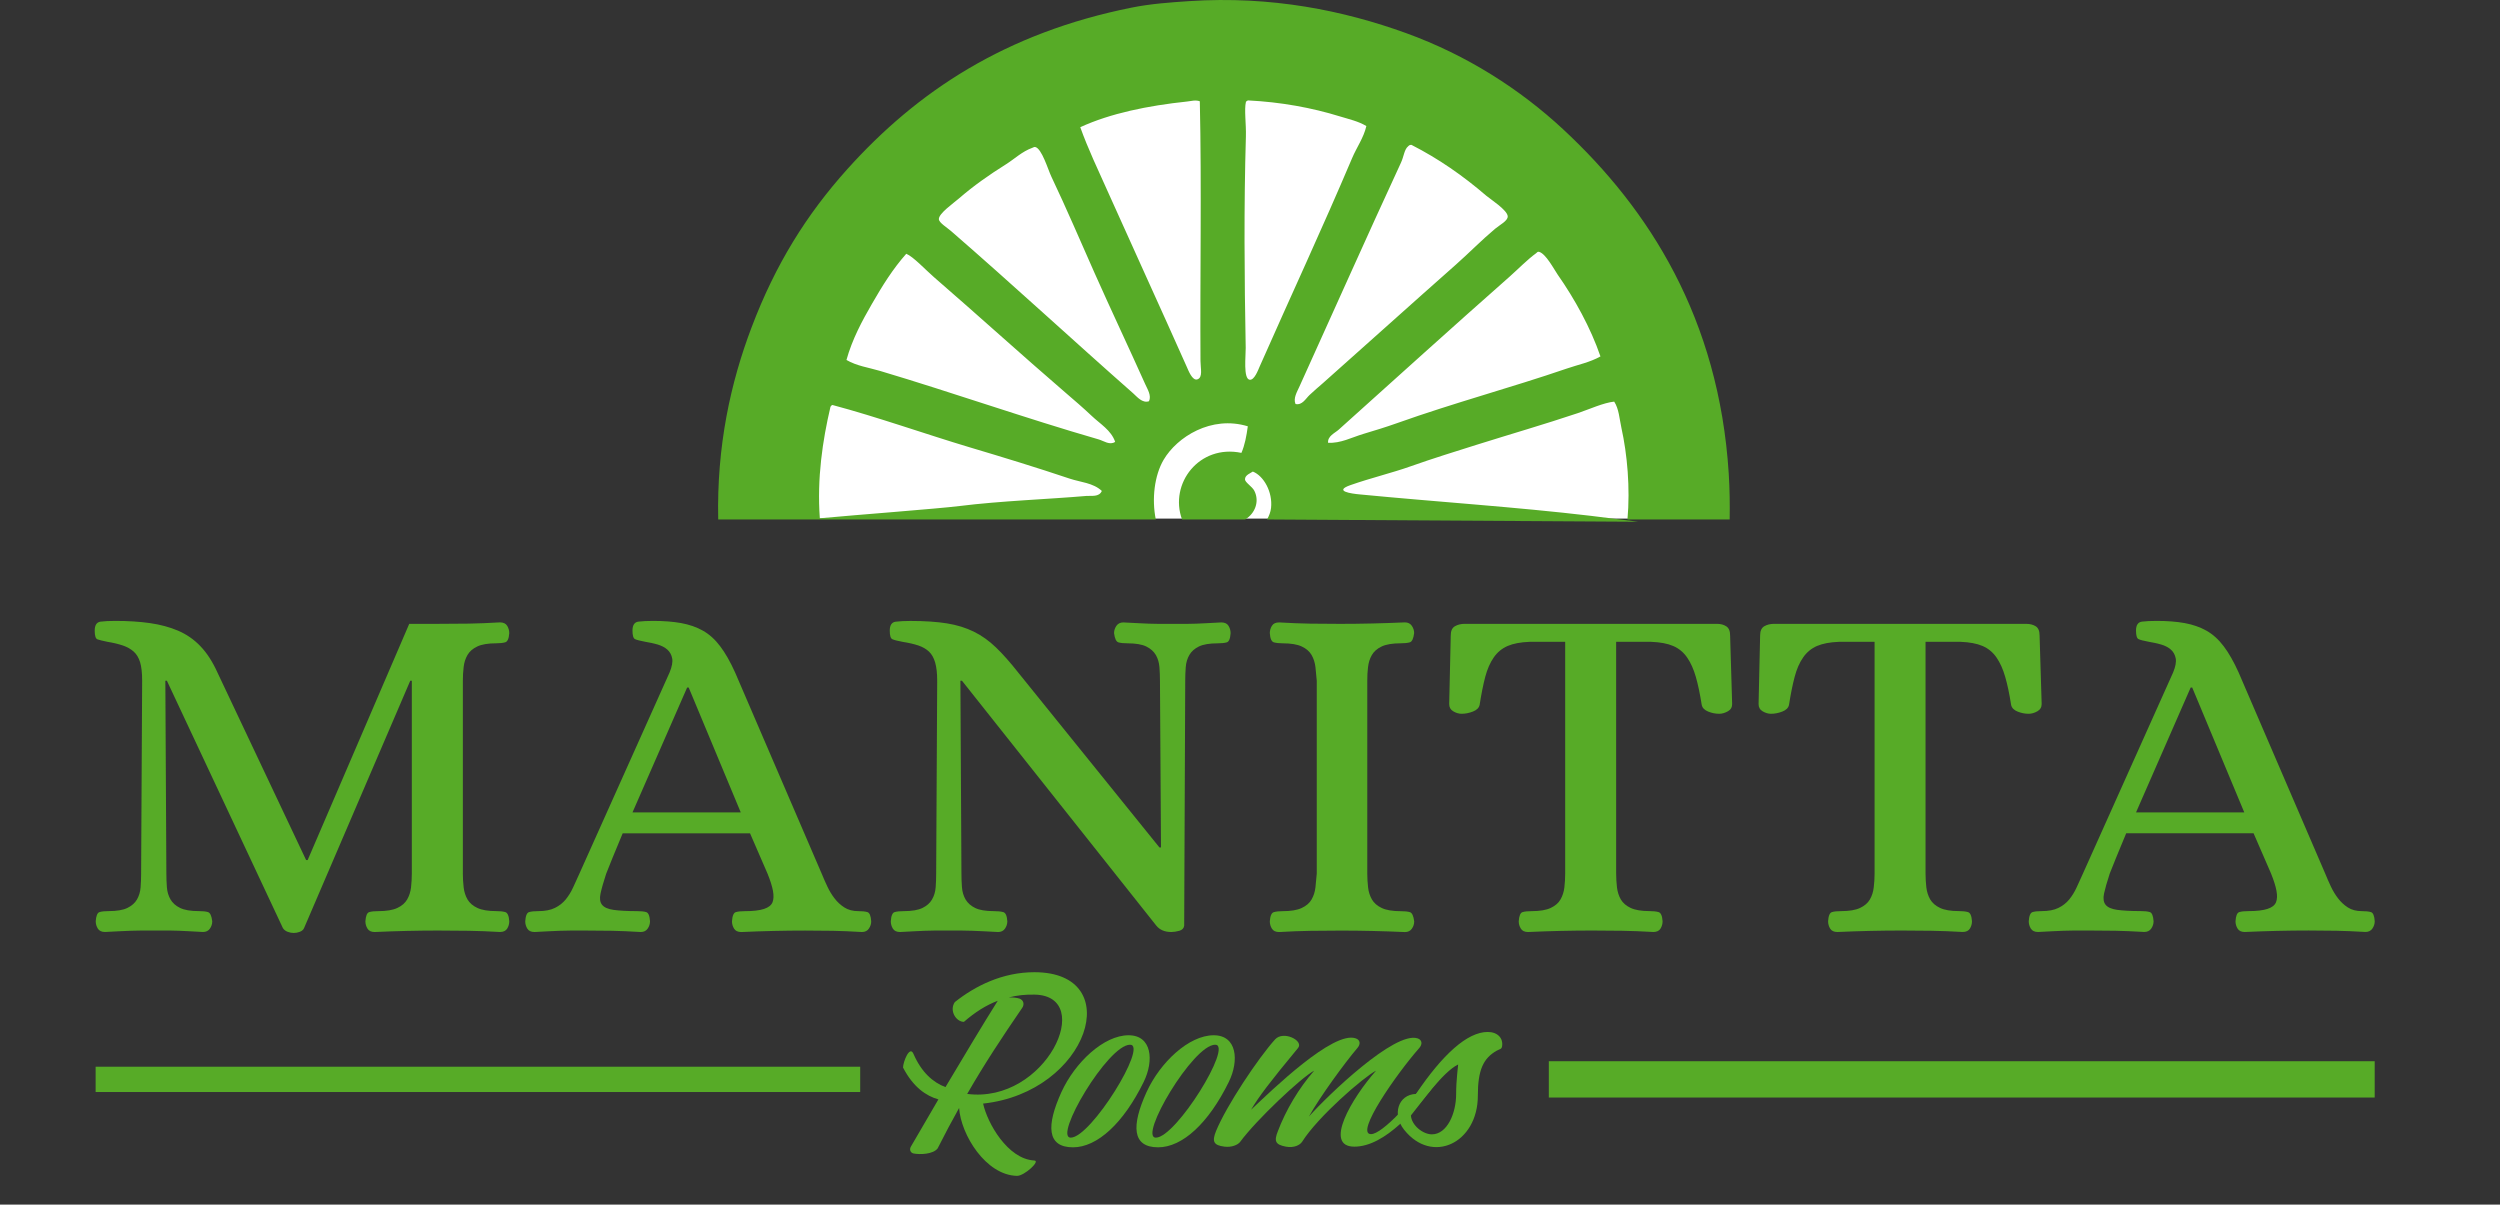
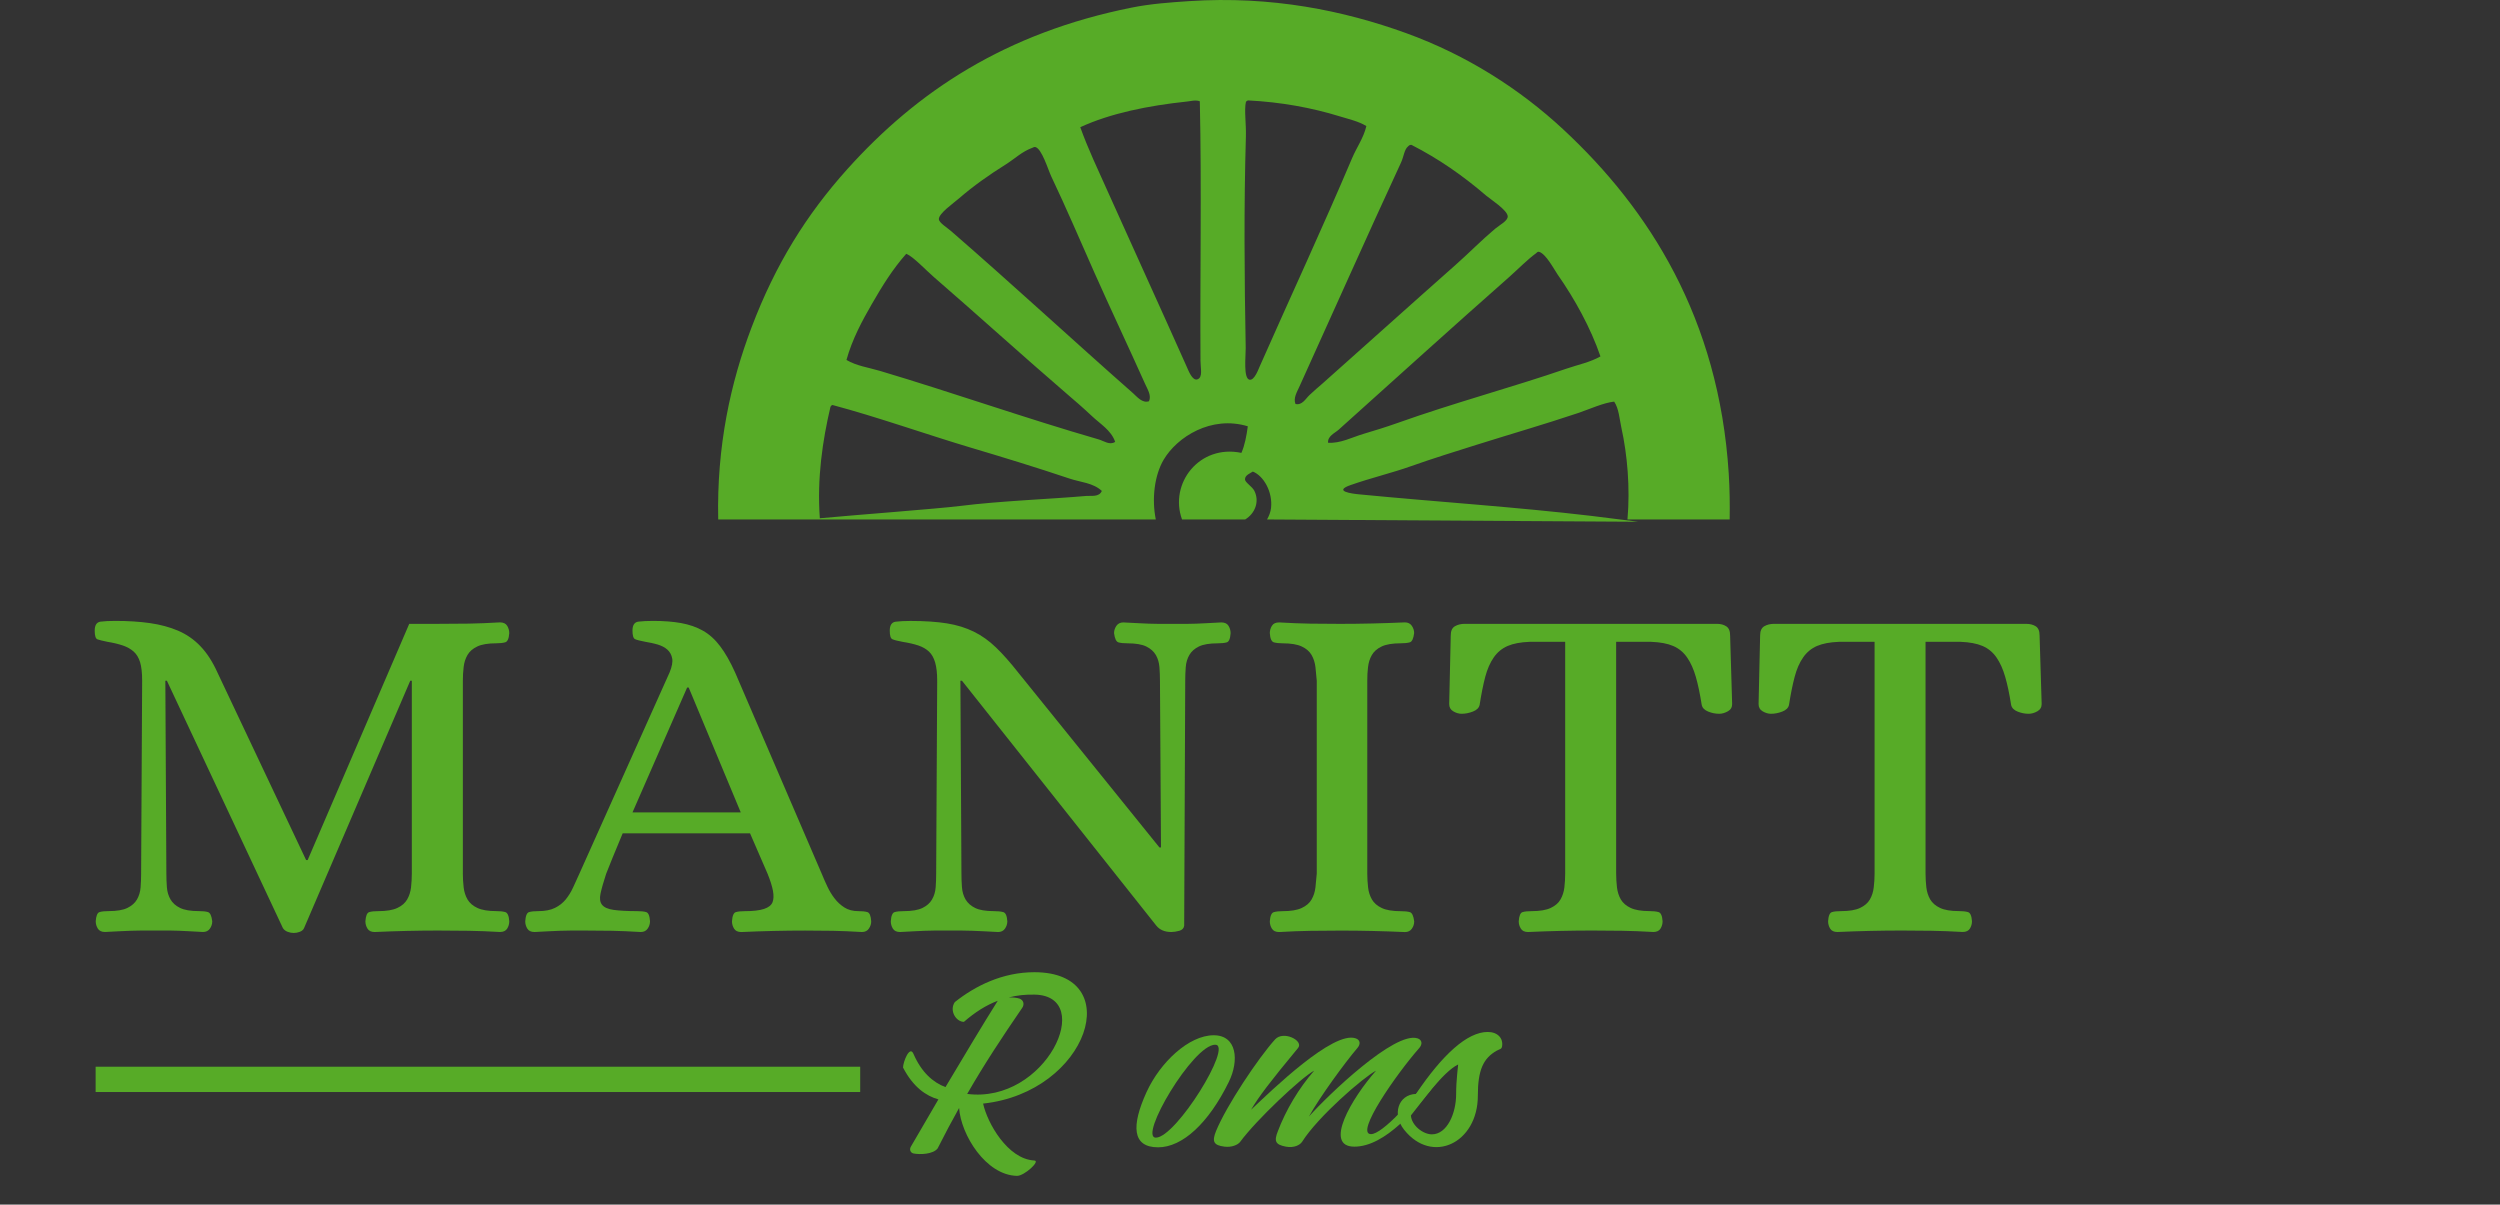
<svg xmlns="http://www.w3.org/2000/svg" version="1.1" id="Livello_1" x="0px" y="0px" width="303px" height="146px" viewBox="0 0 303 146" enable-background="new 0 0 303 146" xml:space="preserve">
  <rect x="0" y="0" width="303" height="146" fill="#333333" stroke="none" />
  <g>
-     <path fill="#FFFFFF" d="M148.358,8.785c-30.087,0-54.936,23.539-58.865,54.07h117.729C203.293,32.324,178.445,8.785,148.358,8.785z   " />
-   </g>
+     </g>
  <path fill="#57AB27" d="M99.369,62.958h40.714c-0.503-2.46-0.174-5.326,0.95-7.236c1.619-2.753,5.768-5.407,10.201-4.054  c-0.159,1.172-0.369,2.296-0.775,3.221c-5.103-1.069-8.782,3.722-7.197,8.069h7.655c1.167-0.701,1.776-2.152,1.108-3.476  c-0.253-0.504-1.118-1.008-1.132-1.371c-0.024-0.538,0.699-0.77,0.95-0.957c1.315,0.519,2.425,2.477,2.207,4.417  c-0.054,0.483-0.237,0.952-0.485,1.387l45.004,0.28c-0.027-0.005-5.688-0.71-5.721-0.715c-9.254-1.091-18.445-1.674-28.07-2.603  c-0.975-0.091-3.219-0.388-1.09-1.129c2.486-0.872,5.018-1.47,7.271-2.271c2.708-0.96,5.604-1.856,8.012-2.614  c4.346-1.363,8.088-2.44,12.258-3.834c1.41-0.475,3.104-1.259,4.41-1.396c0.575,0.869,0.635,2.074,0.877,3.189  c0.709,3.205,1.074,7.271,0.733,11.093h12.386c0.028-1.806,0.008-3.649-0.113-5.578c-1.193-18.765-9.625-32.012-20.074-41.713  c-5.17-4.802-11.612-8.968-19.023-11.651c-7.562-2.736-16.307-4.537-26.289-3.88c-2.273,0.152-4.655,0.318-6.974,0.785  c-15.318,3.071-26.004,10.152-34.495,19.611c-4.924,5.493-8.674,11.491-11.564,19.115c-2.557,6.731-4.247,14.419-4.055,23.311  h10.889H99.369z M186.186,30.684c0.076-0.049,0.16-0.21,0.324-0.17c0.838,0.198,1.85,2.149,2.27,2.754  c2.062,2.939,4.014,6.475,5.195,9.931c-1.271,0.717-2.713,1-4.084,1.472c-6.767,2.322-13.603,4.132-20.584,6.619  c-1.324,0.47-2.713,0.897-4.093,1.308c-1.368,0.411-2.758,1.158-4.25,1.066c-0.077-0.815,0.825-1.175,1.285-1.588  c6.786-6.09,13.789-12.438,20.704-18.537C184.031,32.583,185.117,31.458,186.186,30.684 M170.666,17.731  c0.057-0.075,0.145-0.125,0.242-0.168c0.054-0.002,0.111-0.002,0.166-0.002c3.303,1.69,6.195,3.699,9.07,6.166  c0.461,0.396,2.568,1.74,2.592,2.497c0.016,0.545-0.951,1.022-1.536,1.509c-1.66,1.391-3.179,2.955-4.771,4.361  c-5.492,4.856-10.648,9.507-16.093,14.344c-0.519,0.458-1.106,0.942-1.612,1.429c-0.472,0.44-0.889,1.28-1.709,1.098  c-0.295-0.694,0.188-1.477,0.451-2.062c4.037-8.889,8.135-18.125,12.328-27.18C170.146,18.979,170.193,18.111,170.666,17.731   M151.008,12.338c0.061-0.077,0.144-0.127,0.246-0.168c3.969,0.197,7.742,0.886,11.13,1.935c1.091,0.336,2.267,0.593,3.218,1.174  c-0.322,1.414-1.181,2.593-1.729,3.892c-3.586,8.459-7.431,16.712-11.21,25.269c-0.161,0.364-0.628,1.663-1.202,1.585  c-0.799-0.106-0.467-2.936-0.482-3.853c-0.157-8.558-0.227-17.143,0.023-25.643C151.046,15.002,150.78,13.292,151.008,12.338   M143.859,12.306c0.497-0.054,1.047-0.223,1.559-0.029c0.229,10.488,0.016,21.083,0.081,31.473c0.002,0.897,0.316,1.986-0.374,2.228  c-0.618,0.217-1.116-1.138-1.261-1.456c-3.239-7.266-6.313-13.967-9.589-21.276c-1.172-2.62-2.399-5.184-3.347-7.83  C134.579,13.734,139.14,12.805,143.859,12.306 M116.208,24.066c1.786-1.545,3.675-2.873,5.682-4.13  c1.131-0.712,1.957-1.562,3.253-2.031c0.089-0.035,0.214-0.112,0.323-0.088c0.799,0.17,1.547,2.724,1.953,3.578  c1.853,3.901,3.503,7.773,5.228,11.66c2.054,4.612,4.102,8.932,6.164,13.529c0.27,0.604,0.769,1.361,0.446,2.046  c-0.808,0.274-1.45-0.545-1.907-0.95c-7.328-6.452-14.529-13.118-22.056-19.652c-0.54-0.47-1.474-1.027-1.503-1.454  C113.741,25.891,115.568,24.625,116.208,24.066 M105.677,36.832c1.28-2.218,2.511-4.21,4.162-6.075  c0.862,0.353,2.352,1.961,3.338,2.816c5.426,4.698,10.569,9.378,15.955,14.013c1.056,0.908,2.144,1.838,3.176,2.814  c0.996,0.954,2.381,1.75,2.849,3.155c-0.656,0.444-1.379-0.118-1.977-0.292c-8.909-2.572-17.639-5.661-26.532-8.311  c-1.378-0.408-2.812-0.594-4.057-1.324C103.291,41.109,104.488,38.892,105.677,36.832 M100.646,49.334  c0.045-0.12,0.124-0.203,0.24-0.251c5.38,1.432,11.389,3.562,16.614,5.124c4.178,1.244,8.104,2.446,12.146,3.802  c1.288,0.435,2.847,0.502,3.895,1.492c-0.327,0.777-1.262,0.556-1.881,0.608c-4.461,0.388-10.412,0.601-15.366,1.222  c-2.711,0.334-12.58,1.077-16.932,1.483C99.01,57.966,99.699,53.372,100.646,49.334" />
  <path fill="#57AB27" d="M56.192,80.854c0.062-0.549,0.218-1.039,0.468-1.472c0.25-0.431,0.646-0.774,1.187-1.03  c0.54-0.256,1.312-0.385,2.312-0.385c0.417,0,0.77-0.037,1.063-0.117c0.291-0.076,0.458-0.451,0.5-1.119  c0-0.312-0.085-0.604-0.25-0.885c-0.168-0.271-0.461-0.414-0.874-0.414c-1.337,0.08-2.595,0.129-3.783,0.151  c-1.186,0.017-2.404,0.026-3.655,0.026H49.6l-12.311,28.629H37.1L26.351,81.501c-0.583-1.293-1.271-2.358-2.06-3.181  c-0.793-0.827-1.7-1.452-2.719-1.885c-1.022-0.435-2.157-0.736-3.406-0.916c-1.249-0.177-2.647-0.265-4.188-0.265  c-0.708,0-1.303,0.03-1.781,0.088c-0.479,0.06-0.719,0.425-0.719,1.093c0,0.627,0.114,0.98,0.344,1.058  c0.228,0.081,0.636,0.181,1.218,0.298c0.71,0.117,1.324,0.266,1.844,0.441c0.52,0.174,0.958,0.424,1.313,0.736  c0.353,0.314,0.615,0.744,0.783,1.295c0.165,0.553,0.248,1.295,0.248,2.237l-0.124,23.39c0,0.547-0.022,1.101-0.063,1.649  c-0.042,0.549-0.187,1.037-0.438,1.474c-0.249,0.43-0.636,0.773-1.157,1.026c-0.522,0.258-1.28,0.388-2.281,0.388  c-0.458,0-0.822,0.034-1.093,0.115c-0.271,0.076-0.427,0.451-0.47,1.119c0,0.314,0.084,0.607,0.252,0.883  c0.166,0.271,0.458,0.413,0.874,0.413c0.668-0.04,1.25-0.069,1.749-0.09c0.501-0.021,0.969-0.037,1.407-0.06  c0.437-0.019,0.897-0.029,1.374-0.029h1.657h1.563c0.415,0,0.821,0.013,1.22,0.029c0.393,0.021,0.81,0.039,1.249,0.06  c0.436,0.021,0.987,0.05,1.655,0.09c0.375,0,0.656-0.142,0.844-0.413c0.187-0.271,0.279-0.564,0.279-0.883  c-0.08-0.668-0.259-1.043-0.529-1.119c-0.272-0.081-0.636-0.115-1.093-0.115c-1.002,0-1.763-0.13-2.282-0.388  c-0.522-0.253-0.906-0.599-1.155-1.026c-0.25-0.437-0.398-0.925-0.439-1.474c-0.042-0.552-0.063-1.104-0.063-1.649L20.04,82.503  h0.187l14.061,29.985c0.124,0.193,0.313,0.345,0.564,0.443c0.248,0.096,0.499,0.144,0.749,0.144c0.249,0,0.5-0.048,0.748-0.144  c0.252-0.101,0.417-0.25,0.502-0.443l12.873-29.985h0.188v23.39c0,0.547-0.031,1.101-0.093,1.649  c-0.064,0.549-0.219,1.037-0.471,1.472c-0.248,0.432-0.645,0.775-1.185,1.028c-0.543,0.258-1.314,0.388-2.312,0.388  c-0.46,0-0.824,0.034-1.095,0.115c-0.27,0.076-0.426,0.451-0.469,1.119c0,0.316,0.083,0.609,0.252,0.883  c0.165,0.273,0.457,0.413,0.874,0.413c2.666-0.12,5.227-0.179,7.686-0.179c1.25,0,2.48,0.013,3.689,0.029  c1.207,0.021,2.475,0.067,3.812,0.147c0.413,0,0.706-0.142,0.874-0.413c0.165-0.271,0.25-0.564,0.25-0.883  c-0.042-0.668-0.209-1.043-0.5-1.119c-0.293-0.081-0.646-0.115-1.063-0.115c-1,0-1.772-0.13-2.312-0.388  c-0.541-0.253-0.937-0.599-1.187-1.026c-0.25-0.437-0.406-0.925-0.468-1.474c-0.063-0.552-0.096-1.104-0.096-1.649V82.503  C56.096,81.952,56.129,81.402,56.192,80.854" />
-   <path fill="#57AB27" d="M77.659,112.96c0.372,0,0.654-0.14,0.841-0.413c0.188-0.273,0.281-0.566,0.281-0.883  c-0.04-0.668-0.198-1.043-0.468-1.119c-0.27-0.081-0.636-0.115-1.095-0.115c-1.208,0-2.155-0.055-2.842-0.15  c-0.688-0.096-1.156-0.303-1.406-0.619c-0.251-0.311-0.312-0.768-0.187-1.352c0.125-0.593,0.352-1.396,0.686-2.416  c0.333-0.867,1-2.494,2-4.893h15.437l2.123,4.893c0.334,0.822,0.553,1.521,0.658,2.09c0.102,0.568,0.082,1.031-0.062,1.384  c-0.149,0.354-0.492,0.62-1.031,0.798c-0.542,0.178-1.313,0.268-2.314,0.268c-0.458,0-0.822,0.034-1.093,0.115  c-0.271,0.076-0.427,0.451-0.469,1.119c0,0.314,0.083,0.607,0.251,0.883c0.166,0.271,0.458,0.413,0.875,0.413  c2.664-0.12,5.247-0.179,7.749-0.179c1.25,0,2.376,0.012,3.374,0.029c1,0.021,2.166,0.067,3.499,0.147  c0.375,0,0.656-0.14,0.844-0.413c0.187-0.273,0.282-0.566,0.282-0.883c-0.043-0.668-0.199-1.043-0.47-1.119  c-0.271-0.081-0.635-0.115-1.092-0.115c-0.668,0-1.229-0.15-1.688-0.443c-0.458-0.293-0.856-0.657-1.187-1.094  c-0.335-0.43-0.626-0.91-0.875-1.439c-0.25-0.53-0.48-1.051-0.688-1.561L89.094,81.501c-0.584-1.293-1.189-2.358-1.813-3.181  c-0.624-0.827-1.323-1.452-2.094-1.885c-0.77-0.435-1.646-0.736-2.625-0.916c-0.978-0.177-2.114-0.265-3.405-0.265  c-0.709,0-1.304,0.03-1.78,0.088c-0.481,0.06-0.72,0.425-0.72,1.093c0,0.586,0.104,0.934,0.312,1.03s0.625,0.206,1.25,0.322  c0.501,0.08,0.991,0.187,1.469,0.321c0.479,0.142,0.874,0.345,1.188,0.619c0.311,0.274,0.509,0.629,0.592,1.062  c0.084,0.435-0.02,1.003-0.312,1.709L70.22,105.893c-0.25,0.547-0.5,1.101-0.75,1.647c-0.249,0.551-0.552,1.039-0.905,1.474  c-0.354,0.432-0.794,0.775-1.314,1.028c-0.52,0.258-1.197,0.388-2.03,0.388c-0.461,0-0.822,0.034-1.093,0.115  c-0.271,0.076-0.426,0.451-0.468,1.119c0,0.316,0.083,0.609,0.248,0.883c0.167,0.273,0.46,0.413,0.875,0.413  c0.667-0.04,1.241-0.067,1.718-0.09c0.478-0.021,0.939-0.039,1.376-0.06c0.437-0.02,0.883-0.029,1.344-0.029h1.622  c1.253,0,2.366,0.012,3.344,0.029C75.168,112.831,76.324,112.88,77.659,112.96 M83.281,83.328h0.188l6.312,15.138H76.657  L83.281,83.328z" />
+   <path fill="#57AB27" d="M77.659,112.96c0.372,0,0.654-0.14,0.841-0.413c0.188-0.273,0.281-0.566,0.281-0.883  c-0.04-0.668-0.198-1.043-0.468-1.119c-0.27-0.081-0.636-0.115-1.095-0.115c-1.208,0-2.155-0.055-2.842-0.15  c-0.688-0.096-1.156-0.303-1.406-0.619c-0.251-0.311-0.312-0.768-0.187-1.352c0.125-0.593,0.352-1.396,0.686-2.416  c0.333-0.867,1-2.494,2-4.893h15.437l2.123,4.893c0.334,0.822,0.553,1.521,0.658,2.09c0.102,0.568,0.082,1.031-0.062,1.384  c-0.149,0.354-0.492,0.62-1.031,0.798c-0.542,0.178-1.313,0.268-2.314,0.268c-0.458,0-0.822,0.034-1.093,0.115  c-0.271,0.076-0.427,0.451-0.469,1.119c0,0.314,0.083,0.607,0.251,0.883c0.166,0.271,0.458,0.413,0.875,0.413  c2.664-0.12,5.247-0.179,7.749-0.179c1.25,0,2.376,0.012,3.374,0.029c1,0.021,2.166,0.067,3.499,0.147  c0.375,0,0.656-0.14,0.844-0.413c0.187-0.273,0.282-0.566,0.282-0.883c-0.043-0.668-0.199-1.043-0.47-1.119  c-0.271-0.081-0.635-0.115-1.092-0.115c-0.668,0-1.229-0.15-1.688-0.443c-0.458-0.293-0.856-0.657-1.187-1.094  c-0.335-0.43-0.626-0.91-0.875-1.439c-0.25-0.53-0.48-1.051-0.688-1.561L89.094,81.501c-0.584-1.293-1.189-2.358-1.813-3.181  c-0.624-0.827-1.323-1.452-2.094-1.885c-0.77-0.435-1.646-0.736-2.625-0.916c-0.978-0.177-2.114-0.265-3.405-0.265  c-0.709,0-1.304,0.03-1.78,0.088c-0.481,0.06-0.72,0.425-0.72,1.093c0,0.586,0.104,0.934,0.312,1.03s0.625,0.206,1.25,0.322  c0.501,0.08,0.991,0.187,1.469,0.321c0.479,0.142,0.874,0.345,1.188,0.619c0.311,0.274,0.509,0.629,0.592,1.062  c0.084,0.435-0.02,1.003-0.312,1.709L70.22,105.893c-0.25,0.547-0.5,1.101-0.75,1.647c-0.249,0.551-0.552,1.039-0.905,1.474  c-0.354,0.432-0.794,0.775-1.314,1.028c-0.52,0.258-1.197,0.388-2.03,0.388c-0.461,0-0.822,0.034-1.093,0.115  c-0.271,0.076-0.426,0.451-0.468,1.119c0,0.316,0.083,0.609,0.248,0.883c0.167,0.273,0.46,0.413,0.875,0.413  c0.667-0.04,1.241-0.067,1.718-0.09c0.478-0.021,0.939-0.039,1.376-0.06c0.437-0.02,0.883-0.029,1.344-0.029h1.622  c1.253,0,2.366,0.012,3.344,0.029C75.168,112.831,76.324,112.88,77.659,112.96 M83.281,83.328h0.188l6.312,15.138H76.657  z" />
  <path fill="#57AB27" d="M140.149,112.193c0.417,0.511,1.021,0.767,1.813,0.767c0.291,0,0.613-0.052,0.968-0.147  c0.354-0.097,0.551-0.307,0.593-0.619l0.127-29.688c0-0.551,0.02-1.101,0.062-1.647c0.041-0.549,0.187-1.041,0.437-1.476  c0.25-0.429,0.634-0.772,1.156-1.028c0.52-0.254,1.282-0.385,2.281-0.385c0.457,0,0.822-0.037,1.093-0.115s0.428-0.453,0.47-1.121  c0-0.313-0.086-0.605-0.251-0.883c-0.165-0.273-0.458-0.414-0.875-0.414c-0.667,0.041-1.228,0.07-1.687,0.088  c-0.459,0.021-0.896,0.041-1.315,0.062c-0.414,0.019-0.841,0.028-1.279,0.028h-1.593h-1.625c-0.458,0-0.896-0.01-1.313-0.028  c-0.416-0.021-0.866-0.038-1.343-0.062c-0.48-0.018-1.052-0.047-1.719-0.088c-0.374,0-0.656,0.141-0.843,0.414  c-0.187,0.275-0.282,0.567-0.282,0.883c0.083,0.668,0.261,1.043,0.532,1.121c0.272,0.078,0.634,0.115,1.094,0.115  c0.999,0,1.76,0.131,2.279,0.385c0.522,0.256,0.908,0.602,1.157,1.028c0.251,0.435,0.394,0.927,0.438,1.476  c0.042,0.549,0.063,1.099,0.063,1.647l0.125,20.205h-0.188l-17.123-21.207c-0.959-1.217-1.854-2.229-2.688-3.032  c-0.834-0.805-1.728-1.445-2.686-1.914c-0.96-0.473-2.042-0.807-3.25-1.004c-1.209-0.193-2.687-0.296-4.436-0.296  c-0.709,0-1.304,0.032-1.783,0.091c-0.478,0.059-0.719,0.424-0.719,1.092c0,0.586,0.104,0.934,0.314,1.031  c0.208,0.096,0.625,0.205,1.251,0.321c0.747,0.118,1.384,0.267,1.905,0.44c0.52,0.179,0.947,0.426,1.281,0.738  c0.332,0.314,0.584,0.752,0.75,1.321c0.165,0.571,0.248,1.312,0.248,2.211l-0.124,23.39c0,0.547-0.02,1.101-0.061,1.647  c-0.043,0.551-0.187,1.039-0.439,1.474c-0.25,0.432-0.636,0.775-1.156,1.028c-0.521,0.258-1.279,0.388-2.28,0.388  c-0.459,0-0.822,0.035-1.094,0.115c-0.272,0.076-0.428,0.451-0.469,1.119c0,0.316,0.083,0.609,0.25,0.883s0.457,0.413,0.874,0.413  c0.667-0.04,1.23-0.069,1.688-0.09c0.459-0.021,0.885-0.039,1.281-0.06c0.396-0.019,0.814-0.029,1.251-0.029h1.594h1.624  c0.459,0,0.906,0.013,1.344,0.029c0.438,0.021,0.895,0.039,1.374,0.06c0.478,0.021,1.052,0.05,1.718,0.09  c0.374,0,0.657-0.14,0.843-0.413c0.189-0.273,0.282-0.566,0.282-0.883c-0.042-0.668-0.207-1.043-0.501-1.119  c-0.29-0.08-0.666-0.115-1.123-0.115c-1,0-1.76-0.13-2.282-0.388c-0.521-0.253-0.906-0.599-1.156-1.028  c-0.249-0.435-0.396-0.923-0.436-1.474c-0.043-0.549-0.063-1.103-0.063-1.647l-0.126-23.39h0.189L140.149,112.193z" />
  <path fill="#57AB27" d="M165.805,80.854c0.062-0.549,0.217-1.039,0.469-1.472c0.246-0.431,0.646-0.774,1.186-1.03  c0.543-0.256,1.312-0.385,2.312-0.385c0.457,0,0.822-0.037,1.097-0.117c0.267-0.076,0.444-0.451,0.526-1.119  c0-0.312-0.093-0.604-0.281-0.885c-0.188-0.271-0.467-0.414-0.842-0.414c-2.707,0.119-5.313,0.18-7.812,0.18  c-1.246,0-2.467-0.012-3.654-0.026c-1.188-0.021-2.445-0.069-3.779-0.149c-0.416,0-0.709,0.141-0.873,0.414  c-0.17,0.277-0.252,0.568-0.252,0.883c0.043,0.668,0.209,1.043,0.5,1.121s0.646,0.115,1.062,0.115c1.001,0,1.772,0.131,2.312,0.385  c0.545,0.256,0.939,0.602,1.188,1.03c0.251,0.433,0.405,0.925,0.47,1.474c0.062,0.549,0.115,1.099,0.157,1.647v23.39  c-0.042,0.547-0.095,1.101-0.157,1.649c-0.063,0.55-0.219,1.037-0.47,1.474c-0.249,0.43-0.646,0.773-1.188,1.026  c-0.539,0.259-1.311,0.388-2.312,0.388c-0.416,0-0.771,0.034-1.062,0.115c-0.291,0.076-0.457,0.451-0.5,1.119  c0,0.314,0.082,0.607,0.252,0.883c0.164,0.271,0.457,0.413,0.873,0.413c1.334-0.08,2.604-0.127,3.811-0.147  c1.21-0.019,2.439-0.029,3.688-0.029c2.459,0,5.045,0.059,7.752,0.179c0.375,0,0.654-0.14,0.844-0.413s0.279-0.566,0.279-0.883  c-0.082-0.668-0.262-1.043-0.526-1.119c-0.271-0.081-0.64-0.115-1.097-0.115c-1,0-1.771-0.129-2.312-0.388  c-0.539-0.253-0.938-0.599-1.186-1.028c-0.252-0.435-0.407-0.922-0.469-1.472c-0.062-0.551-0.096-1.104-0.096-1.649V82.503  C165.709,81.952,165.74,81.402,165.805,80.854" />
  <path fill="#57AB27" d="M208.079,75.609h-30.56c-0.457,0-0.855,0.101-1.188,0.295c-0.338,0.197-0.501,0.572-0.501,1.117  l-0.188,8.312c0,0.39,0.166,0.687,0.498,0.881c0.334,0.195,0.666,0.295,1,0.295c0.455,0,0.918-0.089,1.371-0.267  c0.459-0.178,0.731-0.438,0.817-0.795c0.207-1.334,0.437-2.477,0.683-3.416c0.25-0.942,0.596-1.729,1.033-2.355  c0.439-0.63,1-1.092,1.688-1.387c0.688-0.293,1.57-0.459,2.654-0.5h4.313v28.104c0,0.547-0.033,1.1-0.095,1.646  c-0.062,0.551-0.222,1.039-0.472,1.475c-0.245,0.432-0.646,0.774-1.185,1.027c-0.54,0.258-1.315,0.389-2.315,0.389  c-0.452,0-0.819,0.034-1.088,0.114c-0.274,0.076-0.43,0.451-0.474,1.119c0,0.315,0.082,0.608,0.254,0.883  c0.165,0.272,0.457,0.413,0.873,0.413c2.664-0.12,5.27-0.18,7.812-0.18c1.203,0,2.404,0.014,3.59,0.029  c1.188,0.021,2.447,0.068,3.781,0.148c0.42,0,0.709-0.141,0.875-0.413c0.165-0.272,0.25-0.565,0.25-0.883  c-0.043-0.668-0.209-1.043-0.5-1.119c-0.291-0.08-0.646-0.116-1.062-0.116c-1,0-1.771-0.129-2.312-0.387  c-0.541-0.253-0.938-0.598-1.188-1.027c-0.252-0.436-0.404-0.924-0.469-1.475c-0.062-0.549-0.097-1.102-0.097-1.648V77.79h4.25  c1.083,0.041,1.974,0.207,2.656,0.5c0.688,0.295,1.252,0.757,1.688,1.388c0.438,0.627,0.791,1.412,1.062,2.354  c0.271,0.94,0.509,2.083,0.718,3.415c0.083,0.357,0.346,0.619,0.781,0.796c0.438,0.178,0.882,0.267,1.344,0.267  c0.334,0,0.678-0.1,1.032-0.295c0.353-0.195,0.528-0.492,0.528-0.881l-0.246-8.312c0-0.545-0.157-0.92-0.475-1.117  C208.923,75.71,208.536,75.609,208.079,75.609" />
  <path fill="#57AB27" d="M246.918,86.215c0.352-0.197,0.531-0.492,0.531-0.883l-0.252-8.311c0-0.545-0.156-0.92-0.469-1.117  c-0.312-0.194-0.696-0.293-1.156-0.293h-30.557c-0.461,0-0.855,0.099-1.188,0.293c-0.334,0.197-0.5,0.572-0.5,1.117l-0.187,8.311  c0,0.391,0.164,0.686,0.498,0.883c0.332,0.195,0.666,0.295,1.004,0.295c0.455,0,0.912-0.089,1.371-0.267  c0.457-0.177,0.728-0.44,0.812-0.796c0.206-1.332,0.437-2.473,0.688-3.416c0.245-0.942,0.592-1.727,1.03-2.354  c0.437-0.631,0.997-1.093,1.685-1.388c0.688-0.293,1.576-0.459,2.658-0.5h4.312v28.103c0,0.547-0.031,1.101-0.099,1.647  c-0.062,0.551-0.217,1.039-0.468,1.474c-0.249,0.43-0.646,0.775-1.187,1.028c-0.545,0.258-1.312,0.388-2.312,0.388  c-0.461,0-0.821,0.034-1.094,0.115c-0.272,0.076-0.433,0.451-0.472,1.119c0,0.316,0.084,0.609,0.248,0.883  c0.166,0.273,0.459,0.413,0.877,0.413c2.666-0.12,5.27-0.179,7.812-0.179c1.209,0,2.406,0.013,3.595,0.029  c1.188,0.021,2.448,0.067,3.778,0.147c0.416,0,0.708-0.142,0.877-0.413c0.167-0.271,0.249-0.564,0.249-0.883  c-0.039-0.668-0.208-1.043-0.5-1.119c-0.292-0.081-0.646-0.115-1.062-0.115c-1.002,0-1.771-0.13-2.312-0.388  c-0.54-0.253-0.937-0.601-1.187-1.026c-0.25-0.437-0.406-0.925-0.471-1.476c-0.062-0.55-0.094-1.103-0.094-1.647V77.79h4.25  c1.083,0.041,1.969,0.207,2.656,0.5c0.688,0.295,1.248,0.757,1.686,1.388c0.438,0.627,0.791,1.411,1.062,2.354  c0.273,0.942,0.514,2.083,0.721,3.415c0.082,0.355,0.342,0.619,0.78,0.796c0.437,0.178,0.885,0.267,1.344,0.267  C246.218,86.51,246.564,86.41,246.918,86.215" />
-   <path fill="#57AB27" d="M287.352,110.545c-0.271-0.081-0.64-0.115-1.095-0.115c-0.669,0-1.231-0.148-1.688-0.441  c-0.459-0.295-0.854-0.659-1.188-1.096c-0.332-0.43-0.624-0.91-0.875-1.439c-0.248-0.53-0.479-1.047-0.684-1.561L271.32,81.501  c-0.584-1.293-1.188-2.358-1.812-3.181c-0.626-0.827-1.322-1.452-2.094-1.885c-0.773-0.435-1.646-0.736-2.626-0.916  c-0.979-0.177-2.114-0.265-3.405-0.265c-0.709,0-1.302,0.03-1.777,0.088c-0.48,0.06-0.722,0.425-0.722,1.093  c0,0.586,0.103,0.935,0.312,1.03c0.207,0.097,0.628,0.206,1.25,0.322c0.5,0.08,0.99,0.187,1.47,0.323  c0.479,0.139,0.875,0.345,1.188,0.617c0.312,0.274,0.508,0.631,0.592,1.062c0.082,0.435-0.021,1.003-0.312,1.709l-10.938,24.392  c-0.25,0.547-0.495,1.1-0.75,1.647c-0.25,0.551-0.551,1.039-0.904,1.476c-0.354,0.432-0.79,0.773-1.312,1.026  c-0.521,0.258-1.201,0.388-2.031,0.388c-0.461,0-0.821,0.034-1.092,0.115c-0.272,0.076-0.432,0.451-0.472,1.119  c0,0.314,0.085,0.607,0.25,0.883c0.169,0.271,0.46,0.413,0.878,0.413c0.666-0.04,1.236-0.069,1.715-0.09  c0.481-0.021,0.938-0.039,1.375-0.06c0.439-0.019,0.887-0.029,1.344-0.029h1.623c1.252,0,2.367,0.013,3.349,0.029  c0.978,0.021,2.134,0.067,3.467,0.147c0.375,0,0.659-0.14,0.845-0.413c0.188-0.273,0.283-0.566,0.283-0.883  c-0.045-0.668-0.201-1.043-0.469-1.119c-0.271-0.081-0.641-0.116-1.098-0.116c-1.209,0-2.156-0.052-2.844-0.149  c-0.687-0.096-1.156-0.303-1.406-0.619c-0.25-0.312-0.312-0.768-0.188-1.354c0.126-0.591,0.354-1.395,0.688-2.414  c0.334-0.867,1-2.494,1.998-4.893h15.439l2.124,4.893c0.33,0.822,0.552,1.523,0.653,2.09c0.104,0.568,0.084,1.031-0.062,1.383  c-0.145,0.354-0.488,0.623-1.031,0.799c-0.539,0.178-1.311,0.268-2.312,0.268c-0.458,0-0.819,0.034-1.096,0.115  c-0.271,0.076-0.427,0.451-0.466,1.119c0,0.314,0.082,0.607,0.25,0.883c0.166,0.271,0.457,0.413,0.873,0.413  c2.666-0.12,5.25-0.181,7.748-0.181c1.252,0,2.377,0.015,3.377,0.031c0.998,0.021,2.166,0.067,3.5,0.147  c0.373,0,0.656-0.14,0.843-0.413c0.188-0.273,0.282-0.566,0.282-0.883C287.777,110.996,287.62,110.621,287.352,110.545   M258.885,98.466l6.625-15.138h0.186l6.312,15.138H258.885z" />
  <rect x="11.59" y="129.287" fill="#57AB27" width="92.666" height="3.066" />
-   <rect x="187.716" y="128.62" fill="#57AB27" width="100.097" height="4.4" />
  <g>
    <path fill="#57AB29" d="M119.152,133.755c0.521,2.37,2.969,6.71,6.183,6.896c0.857,0-1.194,1.891-2.082,1.863   c-3.765-0.079-6.795-4.979-7.009-8.228c-0.857,1.518-1.714,3.143-2.602,4.899c-0.551,0.719-2.143,0.772-2.938,0.612   c-0.398-0.106-0.49-0.506-0.306-0.825c0.918-1.598,2.082-3.595,3.336-5.725c-1.5-0.426-3.061-1.491-4.285-3.861   c0-0.665,0.796-2.716,1.255-1.677c0.979,2.263,2.388,3.487,3.887,4.047c2.235-3.754,4.592-7.695,6.306-10.411   c0-0.026,0.031-0.026,0.031-0.053c-1.408,0.532-2.755,1.384-4.102,2.556c-0.949,0-1.806-1.357-1.102-2.396   c2.479-1.97,5.785-3.621,9.642-3.621C136.63,117.832,131.947,132.37,119.152,133.755z M125.396,120.548   c-1.102-0.026-2.143,0.08-3.153,0.347c0.49-0.027,0.979,0.026,1.316,0.133c0.521,0.187,0.612,0.719,0.337,1.118   c-2.479,3.621-4.592,6.816-6.673,10.438C126.774,133.808,132.865,120.682,125.396,120.548z" />
-     <path fill="#57AB29" d="M128.641,132.37c1.653-3.621,5.142-6.896,8.142-6.896c2.847,0,3.092,3.089,1.837,5.646   c-2.449,5.006-5.632,7.935-8.571,7.935C126.866,139.054,126.804,136.418,128.641,132.37z M136.967,126.619   c-2.694,0-9.336,11.263-7.193,11.263C132.222,137.882,139.17,126.619,136.967,126.619z" />
    <path fill="#57AB29" d="M138.957,132.37c1.653-3.621,5.142-6.896,8.142-6.896c2.847,0,3.092,3.089,1.837,5.646   c-2.449,5.006-5.632,7.935-8.571,7.935C137.182,139.054,137.12,136.418,138.957,132.37z M147.283,126.619   c-2.694,0-9.336,11.263-7.193,11.263C142.538,137.882,149.486,126.619,147.283,126.619z" />
    <path fill="#57AB29" d="M147.374,137.109c1.255-3.088,5.143-8.893,7.163-11.13c1.01-1.118,3.52,0.16,2.785,1.039   c-3.367,4.073-4.714,5.831-5.693,7.481c2.541-2.396,9.947-9.585,12.672-8.653c0.582,0.187,0.612,0.719,0.215,1.172   c-1.562,1.837-4.531,5.911-5.877,8.308c2.356-2.637,10.406-10.358,13.162-9.479c0.581,0.187,0.611,0.719,0.214,1.172   c-2.725,3.089-7.866,10.438-5.847,10.438c1.377,0,5.234-4.261,6.856-6.736c0.521-0.08,0.827,0.106,1.103,0.426   c-2.357,3.169-6.215,7.828-9.979,7.828c-3.766,0-0.338-5.857,2.632-9.213c-1.53,0.799-7.04,5.565-8.968,8.627   c-0.246,0.373-0.949,0.772-1.959,0.586c-1.256-0.239-1.47-0.639-0.98-1.864c0.98-2.582,2.541-5.219,4.408-7.349   c-1.531,0.799-7.041,5.991-8.969,8.627c-0.275,0.373-1.041,0.692-1.897,0.586C147.068,138.813,146.884,138.335,147.374,137.109z" />
    <path fill="#57AB29" d="M171.617,132.583c3.213-4.766,6.213-7.509,8.693-7.509c1.193,0,1.896,0.746,1.744,1.731   c-0.062,0.372-0.245,0.319-0.643,0.532c-1.653,0.932-2.296,2.37-2.296,5.458c0,5.778-5.571,8.388-8.938,4.128   C168.709,135.086,169.443,132.663,171.617,132.583z M176.484,132.61c0-1.758,0.244-3.382,0.244-3.595   c-1.867,0.905-4.438,4.606-5.724,6.177c0.062,1.172,1.438,2.29,2.54,2.29C175.382,137.482,176.484,134.953,176.484,132.61z" />
  </g>
</svg>